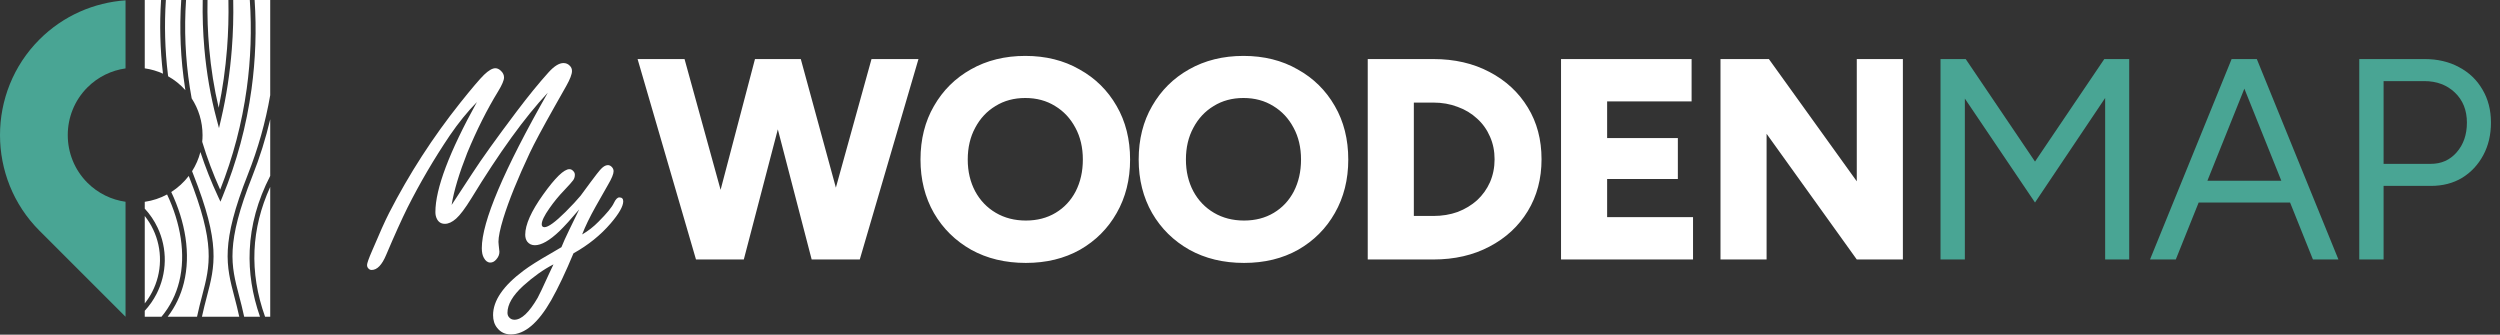
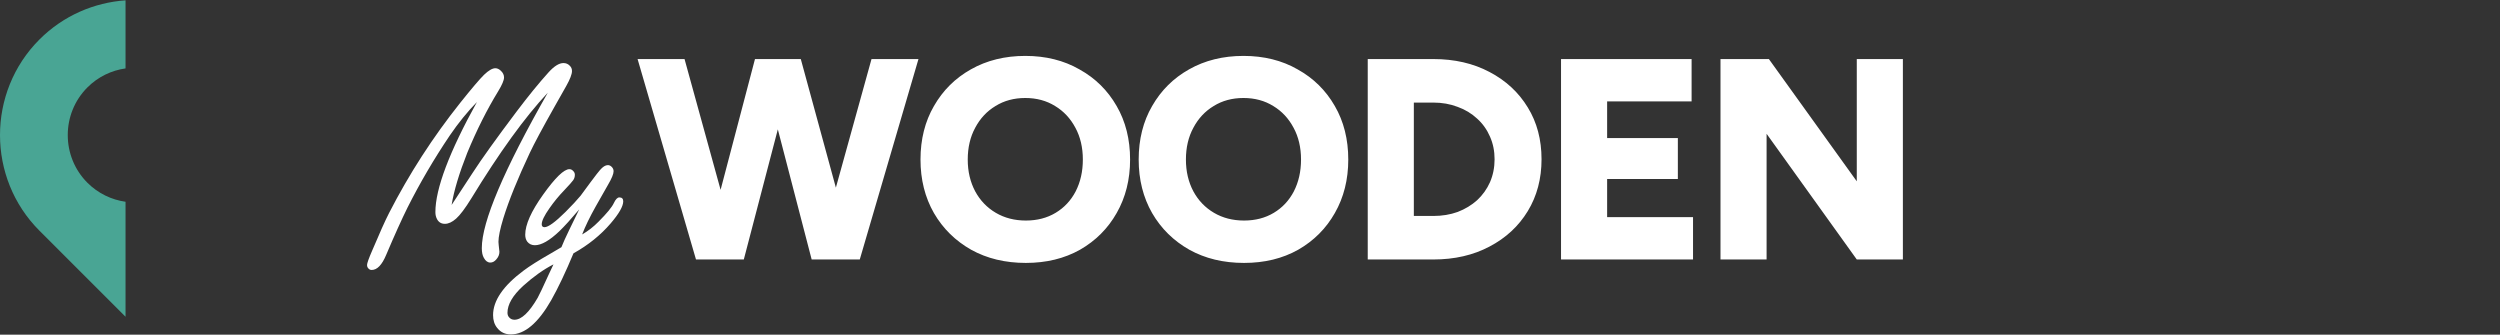
<svg xmlns="http://www.w3.org/2000/svg" fill="none" viewBox="0 0 1397 187" height="187" width="1397">
  <rect x="0" y="0" width="1397" height="187" fill="#333333" stroke="none" />
  <path fill="white" d="M252.359 114.531C254.026 112.083 257.88 106.198 263.922 96.875C269.078 88.906 277.307 77.422 288.609 62.422C295.172 53.724 301.109 46.432 306.422 40.547C309.599 37.005 312.411 35.234 314.859 35.234C316.266 35.234 317.438 35.729 318.375 36.719C319.208 37.5 319.625 38.49 319.625 39.688C319.625 41.458 318.557 44.245 316.422 48.047C316.005 48.828 313.87 52.604 310.016 59.375C303.141 71.562 298.479 80.26 296.031 85.469C289.312 99.74 284.391 111.901 281.266 121.953C279.443 127.943 278.531 132.344 278.531 135.156C278.531 135.781 278.583 136.432 278.688 137.109C278.948 139.141 279.078 140.339 279.078 140.703C279.078 142.214 278.505 143.62 277.359 144.922C276.37 146.12 275.25 146.719 274 146.719C272.542 146.719 271.344 145.859 270.406 144.141C269.625 142.839 269.234 141.016 269.234 138.672C269.234 123.932 281.526 94.974 306.109 51.797C293.245 65.547 279 85.234 263.375 110.859C259.938 116.432 257.099 120.208 254.859 122.188C252.672 124.115 250.589 125.078 248.609 125.078C246.63 125.078 245.172 124.219 244.234 122.5C243.609 121.354 243.297 120.026 243.297 118.516C243.297 105.495 251.031 85 266.5 57.031C261.24 62.396 256.188 68.62 251.344 75.703C242.542 88.776 234.677 102.188 227.75 115.938C224.469 122.552 220.484 131.38 215.797 142.422C213.453 148.047 210.745 150.859 207.672 150.859C206.891 150.859 206.24 150.521 205.719 149.844C205.302 149.375 205.094 148.802 205.094 148.125C205.094 147.135 206.057 144.427 207.984 140C212.099 130.26 215.25 123.255 217.438 118.984C228.635 97.162 241.891 76.641 257.203 57.422C263.609 49.401 268.036 44.193 270.484 41.797C273.036 39.349 275.146 38.125 276.812 38.125C277.854 38.125 278.87 38.594 279.859 39.531C281.057 40.625 281.656 41.875 281.656 43.281C281.656 44.844 280.562 47.422 278.375 51.016C272.125 61.224 266.37 72.682 261.109 85.391C256.578 96.849 253.661 106.562 252.359 114.531ZM323.653 117.031C319.018 122.5 315.32 126.562 312.559 129.219C307.091 134.427 302.533 137.031 298.887 137.031C297.117 137.031 295.71 136.38 294.669 135.078C293.887 134.036 293.497 132.734 293.497 131.172C293.497 125.547 296.83 118.073 303.497 108.75C310.268 99.271 315.164 94.531 318.184 94.531C319.018 94.531 319.747 94.896 320.372 95.625C320.945 96.198 321.231 96.875 321.231 97.656C321.231 98.802 320.919 99.818 320.294 100.703C319.721 101.536 318.028 103.438 315.216 106.406C312.247 109.479 309.512 112.812 307.012 116.406C304.148 120.469 302.716 123.438 302.716 125.312C302.716 126.406 303.236 126.953 304.278 126.953C306.361 126.953 310.268 124.115 315.997 118.438C319.591 114.844 322.403 111.823 324.434 109.375C324.851 108.854 326.674 106.38 329.903 101.953C332.82 98.047 334.617 95.729 335.294 95C336.856 93.177 338.315 92.266 339.669 92.266C340.502 92.266 341.257 92.63 341.934 93.359C342.559 94.037 342.872 94.818 342.872 95.703C342.872 97.213 341.83 99.74 339.747 103.281C337.247 107.604 334.955 111.641 332.872 115.391C329.591 121.224 327.065 126.432 325.294 131.016C328.627 129.089 331.674 126.719 334.434 123.906C339.122 119.219 341.986 115.729 343.028 113.438C344.018 111.354 345.033 110.312 346.075 110.312C347.533 110.312 348.262 111.042 348.262 112.5C348.262 115.26 345.919 119.375 341.231 124.844C335.606 131.406 328.679 136.979 320.45 141.562C316.075 152.083 311.934 160.807 308.028 167.734C300.736 180.495 293.21 186.875 285.45 186.875C282.273 186.875 279.721 185.651 277.794 183.203C276.283 181.328 275.528 178.958 275.528 176.094C275.528 167.969 281.231 159.661 292.637 151.172C295.971 148.672 300.919 145.547 307.481 141.797C310.137 140.286 312.221 139.062 313.731 138.125C314.669 135.729 316.101 132.552 318.028 128.594C320.164 124.323 322.039 120.469 323.653 117.031ZM309.278 147.734C303.757 150.547 298.106 154.557 292.325 159.766C286.492 165.13 283.575 170.13 283.575 174.766C283.575 175.755 283.861 176.589 284.434 177.266C285.216 178.203 286.231 178.672 287.481 178.672C291.387 178.672 295.71 174.583 300.45 166.406C301.231 165.052 303.367 160.547 306.856 152.891C307.585 151.328 308.393 149.609 309.278 147.734Z" />
  <path fill="white" d="M455.96 145L487 33H513.24L480.44 145H455.96ZM388.92 145L356.28 33H382.52L413.4 145H388.92ZM392.44 145L421.88 33H444.92L415.64 145H392.44ZM453.56 145L424.44 33H447.48L478.04 145H453.56ZM573.255 146.92C561.735 146.92 551.548 144.467 542.695 139.56C533.842 134.547 526.908 127.72 521.895 119.08C516.882 110.333 514.375 100.36 514.375 89.16C514.375 77.853 516.882 67.88 521.895 59.24C526.908 50.493 533.788 43.667 542.535 38.76C551.388 33.747 561.522 31.24 572.935 31.24C584.348 31.24 594.428 33.747 603.175 38.76C612.028 43.667 618.962 50.493 623.975 59.24C628.988 67.88 631.495 77.853 631.495 89.16C631.495 100.36 628.988 110.333 623.975 119.08C619.068 127.72 612.242 134.547 603.495 139.56C594.748 144.467 584.668 146.92 573.255 146.92ZM573.255 123.24C579.548 123.24 585.095 121.8 589.895 118.92C594.695 116.04 598.428 112.04 601.095 106.92C603.762 101.693 605.095 95.773 605.095 89.16C605.095 82.44 603.708 76.52 600.935 71.4C598.162 66.173 594.375 62.12 589.575 59.24C584.775 56.253 579.228 54.76 572.935 54.76C566.642 54.76 561.095 56.253 556.295 59.24C551.495 62.12 547.708 66.173 544.935 71.4C542.162 76.52 540.775 82.44 540.775 89.16C540.775 95.773 542.162 101.693 544.935 106.92C547.708 112.04 551.548 116.04 556.455 118.92C561.362 121.8 566.962 123.24 573.255 123.24ZM695.174 146.92C683.654 146.92 673.467 144.467 664.614 139.56C655.76 134.547 648.827 127.72 643.814 119.08C638.8 110.333 636.294 100.36 636.294 89.16C636.294 77.853 638.8 67.88 643.814 59.24C648.827 50.493 655.707 43.667 664.454 38.76C673.307 33.747 683.44 31.24 694.854 31.24C706.267 31.24 716.347 33.747 725.094 38.76C733.947 43.667 740.88 50.493 745.894 59.24C750.907 67.88 753.414 77.853 753.414 89.16C753.414 100.36 750.907 110.333 745.894 119.08C740.987 127.72 734.16 134.547 725.414 139.56C716.667 144.467 706.587 146.92 695.174 146.92ZM695.174 123.24C701.467 123.24 707.014 121.8 711.814 118.92C716.614 116.04 720.347 112.04 723.014 106.92C725.68 101.693 727.014 95.773 727.014 89.16C727.014 82.44 725.627 76.52 722.854 71.4C720.08 66.173 716.294 62.12 711.494 59.24C706.694 56.253 701.147 54.76 694.854 54.76C688.56 54.76 683.014 56.253 678.214 59.24C673.414 62.12 669.627 66.173 666.854 71.4C664.08 76.52 662.694 82.44 662.694 89.16C662.694 95.773 664.08 101.693 666.854 106.92C669.627 112.04 673.467 116.04 678.374 118.92C683.28 121.8 688.88 123.24 695.174 123.24ZM764.293 145V33H800.933C812.773 33 823.226 35.4 832.293 40.2C841.466 45 848.613 51.613 853.733 60.04C858.853 68.36 861.413 78.013 861.413 89C861.413 99.88 858.853 109.533 853.733 117.96C848.613 126.387 841.466 133 832.293 137.8C823.226 142.6 812.773 145 800.933 145H764.293ZM790.053 120.68H800.933C805.839 120.68 810.373 119.933 814.533 118.44C818.693 116.84 822.319 114.653 825.413 111.88C828.506 109 830.906 105.64 832.613 101.8C834.319 97.853 835.173 93.587 835.173 89C835.173 84.413 834.319 80.2 832.613 76.36C830.906 72.413 828.506 69.053 825.413 66.28C822.319 63.4 818.693 61.213 814.533 59.72C810.373 58.12 805.839 57.32 800.933 57.32H790.053V120.68ZM872.305 145V33H945.265V56.68H898.065V77.16H937.585V100.04H898.065V121.32H946.065V145H872.305ZM961.411 145V33H988.451L1037.57 101.32V33H1063.33V145H1037.57L987.171 74.76V145H961.411Z" />
-   <path fill="#49A594" d="M1084.36 145V33H1098.44L1137.16 90.28L1175.88 33H1189.8V145H1176.36V54.76L1137.16 113.16L1097.96 55.08V145H1084.36ZM1292.47 145L1247.51 33H1261.11L1306.71 145H1292.47ZM1201.43 145L1247.03 33H1260.79L1215.83 145H1201.43ZM1223.03 113.16V101H1285.27V113.16H1223.03ZM1318.35 145V33H1354.83C1362.09 33 1368.49 34.493 1374.03 37.48C1379.69 40.467 1384.06 44.627 1387.15 49.96C1390.35 55.293 1391.95 61.48 1391.95 68.52C1391.95 75.347 1390.51 81.427 1387.63 86.76C1384.75 92.093 1380.81 96.307 1375.79 99.4C1370.78 102.387 1364.97 103.88 1358.35 103.88H1331.95V145H1318.35ZM1331.95 91.56H1358.35C1364.22 91.56 1369.02 89.427 1372.75 85.16C1376.59 80.787 1378.51 75.24 1378.51 68.52C1378.51 61.587 1376.27 55.987 1371.79 51.72C1367.31 47.453 1361.61 45.32 1354.67 45.32H1331.95V91.56Z" />
  <g clip-path="url(#clip0_390_239)">
    <path fill="#49A594" d="M70.153 177L22.06 128.93C-7.352 99.533 -7.352 51.442 22.06 22.049C35.397 8.71 52.605 1.42 70.153 0.185V38.227C62.346 39.331 54.83 42.867 48.861 48.833C34.198 63.489 34.198 87.482 48.861 102.134C54.83 108.1 62.346 111.636 70.153 112.752V177Z" clip-rule="evenodd" fill-rule="evenodd" />
-     <path fill="white" d="M80.892 177H90.235C95.156 171.129 98.367 164.511 100.123 157.474C103.998 142.006 100.858 124.528 93.363 108.662C89.557 110.721 85.346 112.137 80.888 112.777V116.58C83.81 119.731 86.216 123.301 88.043 127.154C90.764 132.898 92.184 139.282 92.082 145.822C91.967 152.37 90.337 158.697 87.415 164.359C85.682 167.719 83.482 170.862 80.888 173.664V177H80.892ZM93.691 177H110.098C111.006 172.663 112.02 168.823 112.96 165.208C117.393 148.296 120.533 136.365 105.476 98.322H105.464C102.763 101.859 99.458 104.903 95.69 107.299C103.498 123.744 106.778 141.945 102.73 158.122C101.055 164.868 98.1 171.252 93.691 177ZM91.072 41.169C89.467 27.551 89.106 13.769 90.001 -0.004H80.888V38.19C84.459 38.703 87.882 39.712 91.068 41.169H91.072ZM80.892 120.696V169.541C82.484 167.539 83.872 165.389 85.034 163.12C87.768 157.815 89.29 151.894 89.397 145.777C89.504 139.647 88.174 133.681 85.617 128.286C84.336 125.586 82.755 123.042 80.892 120.691V120.696ZM112.845 176.996H133.698C132.823 172.926 131.883 169.295 130.984 165.877C126.411 148.468 123.189 136.172 138.558 97.342C144.215 83.047 148.377 68.256 150.996 53.207V-9.49397e-05H142.281C143.398 16.654 142.807 33.332 140.549 49.789C137.721 70.34 132.31 90.531 124.351 109.872L123.189 112.699L121.896 109.929C118.078 101.777 114.774 93.436 111.983 84.947C110.993 88.795 109.401 92.402 107.328 95.668C107.537 96.226 107.759 96.784 107.98 97.342C123.353 136.176 120.127 148.468 115.554 165.877C114.659 169.295 113.703 172.926 112.845 176.996ZM103.592 50.376C103.535 50.014 103.477 49.666 103.428 49.305C100.903 33.045 100.169 16.506 101.277 -0.008H92.689C91.782 13.913 92.164 27.859 93.831 41.628C93.876 41.952 93.913 42.293 93.958 42.629C97.578 44.664 100.834 47.294 103.592 50.376ZM139.596 -9.49397e-05H130.323C130.508 9.178 130.254 18.34 129.543 27.403C128.509 40.721 126.518 53.814 123.595 66.352L122.372 71.596L120.989 66.385C117.66 53.834 115.381 40.602 114.195 27.087C113.415 18.155 113.103 9.084 113.276 -9.49397e-05H103.966C102.861 16.387 103.58 32.786 106.071 48.907C106.388 50.929 106.736 52.944 107.106 54.967C110.944 60.863 113.181 67.924 113.181 75.494C113.181 76.761 113.124 78.005 112.996 79.24C115.755 88.336 119.105 97.268 123.037 105.978C130.262 87.733 135.233 68.748 137.885 49.444C140.13 33.102 140.713 16.543 139.596 0.004V-9.49397e-05ZM127.635 -9.49397e-05H115.964C115.792 9.002 116.104 17.991 116.884 26.854C117.885 38.264 119.663 49.465 122.2 60.186C124.433 49.485 125.993 38.424 126.867 27.202C127.565 18.201 127.824 9.104 127.635 -9.49397e-05ZM136.444 177H145.286C140.922 164.498 139.001 152.112 139.539 139.864C140.142 125.816 143.96 111.952 151 98.285V66.639C148.475 77.397 145.159 87.991 141.062 98.318C126.005 136.36 129.133 148.292 133.579 165.204C134.523 168.819 135.533 172.659 136.44 176.996L136.444 177ZM148.127 177H151V104.44C145.659 116.162 142.729 128.003 142.215 139.983C141.69 152.173 143.656 164.511 148.127 177.004V177Z" clip-rule="evenodd" fill-rule="evenodd" />
  </g>
  <defs>
    <clipPath id="clip0_390_239">
      <rect fill="white" height="177" width="151" />
    </clipPath>
  </defs>
</svg>